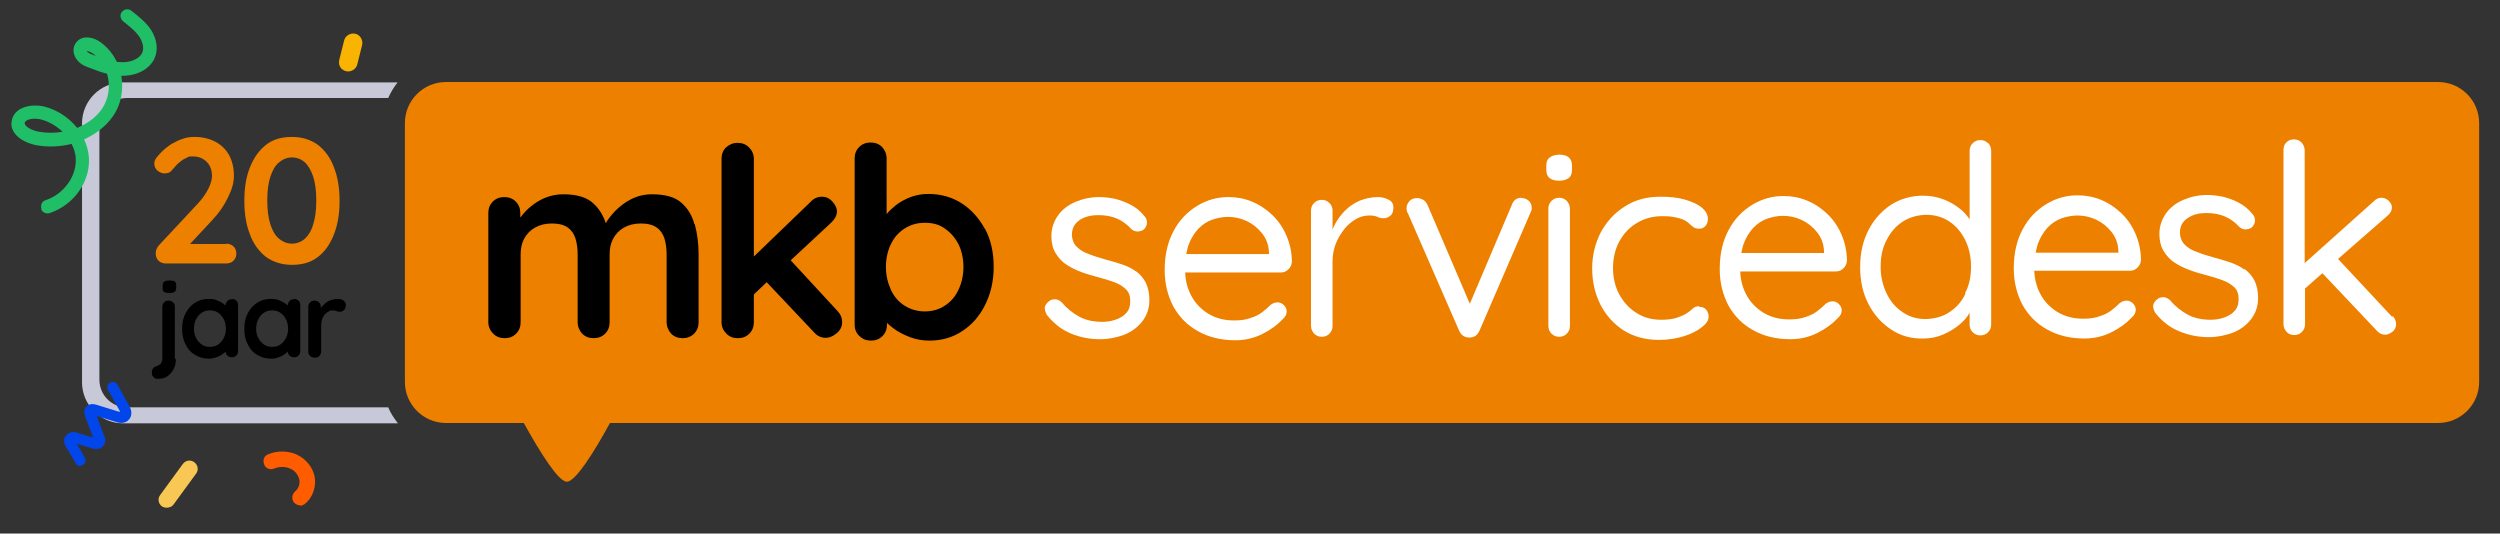
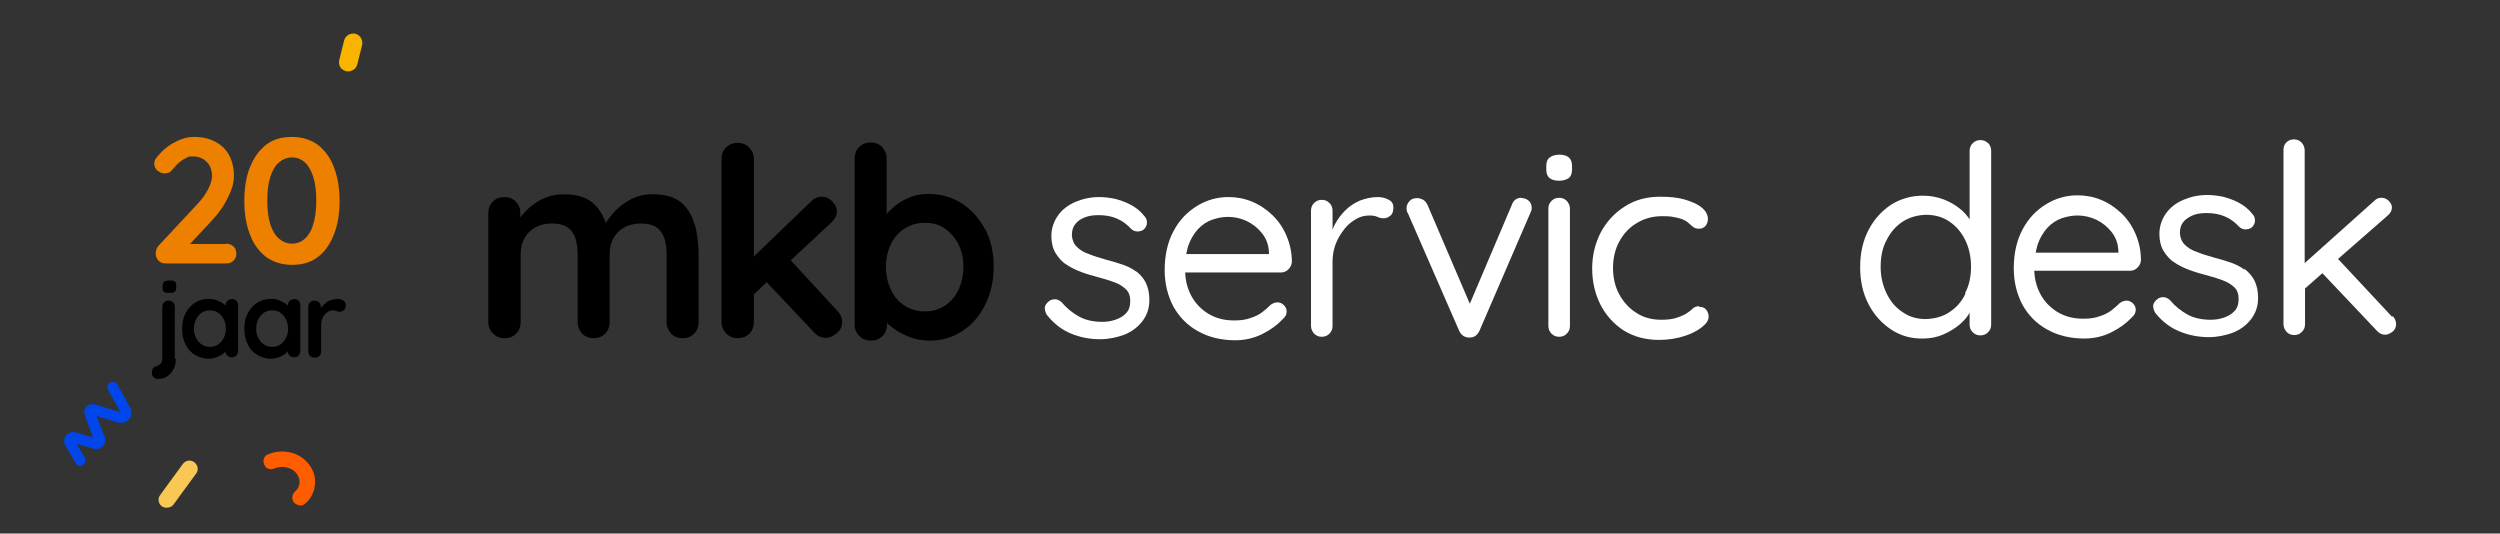
<svg xmlns="http://www.w3.org/2000/svg" id="Laag_2" data-name="Laag 2" version="1.1" viewBox="0 0 719.3 153.5">
  <rect x="0" y="0" width="719.3" height="153.5" fill="#333333" stroke="none" />
  <defs>
    <style>
      .cls-1, .cls-2, .cls-3, .cls-4, .cls-5, .cls-6, .cls-7, .cls-8, .cls-9, .cls-10 {
        stroke-width: 0px;
      }

      .cls-1, .cls-4 {
        fill: #ee8000;
      }

      .cls-1, .cls-10 {
        fill-rule: evenodd;
      }

      .cls-2 {
        fill: #ff5c00;
      }

      .cls-3 {
        fill: #0046eb;
      }

      .cls-5 {
        fill: #f9c753;
      }

      .cls-6 {
        fill: #000;
      }

      .cls-7 {
        fill: #21be68;
      }

      .cls-8 {
        fill: #f8b400;
      }

      .cls-9 {
        fill: #fff;
      }

      .cls-10 {
        fill: #c7c9d9;
      }
    </style>
  </defs>
-   <path class="cls-10" d="M36.5,117.2c-4.4,0-7.9-3.6-7.9-7.9V36.1c0-4.4,3.6-7.9,7.9-7.9h75.2c.7-1.6,1.6-3.1,2.7-4.5H35.4c-6.5,0-11.8,5.3-11.8,11.8v74.5c0,6.5,5.3,11.8,11.8,11.8h79.1c-1.1-1.4-2.1-2.9-2.8-4.6H36.5Z" />
-   <path id="Fill-60" class="cls-1" d="M128.3,23.6h573.2c6.5,0,11.8,5.3,11.8,11.8v74.5c0,6.5-5.3,11.8-11.8,11.8H175.5c-4.8,8.8-10,16.9-12.4,16.9s-7.5-8.1-12.4-16.9h-22.4c-6.5,0-11.8-5.3-11.8-11.8V35.4c0-6.5,5.3-11.8,11.8-11.8" />
  <g>
    <g>
      <path class="cls-6" d="M199.8,64.5c-.7-2.6-2-4.7-3.9-6.3-1.9-1.6-4.7-2.3-8.3-2.3-2.2,0-4.2.5-6,1.4-1.8.9-3.3,2.1-4.6,3.4-1.2,1.3-2.1,2.4-2.7,3.5-.7-2.1-1.8-4-3.3-5.4-1.9-2-4.9-2.9-9-2.9-1.7,0-3.2.3-4.6.8-1.4.5-2.7,1.2-3.9,2.1-1.2.9-2.2,1.8-3,2.8-.3.3-.5.7-.8,1v-1.3c0-1.3-.4-2.4-1.3-3.3-.9-.9-2-1.3-3.3-1.3s-2.4.4-3.3,1.3c-.9.9-1.3,2-1.3,3.3v31.4c0,1.3.5,2.4,1.4,3.3.9.9,2,1.3,3.3,1.3s2.4-.4,3.3-1.3c.9-.9,1.3-2,1.3-3.3v-19.5c0-1.7.3-3.2,1-4.5.7-1.3,1.7-2.4,3.1-3.2s3-1.2,4.9-1.2c2,0,3.5.4,4.6,1.2s1.8,1.9,2.2,3.2c.4,1.3.6,2.9.6,4.5v19.5c0,1.3.5,2.4,1.3,3.3.9.9,2,1.3,3.3,1.3,1.3,0,2.4-.4,3.3-1.3.9-.9,1.3-2,1.3-3.3v-19.5c0-1.7.3-3.2,1-4.5.7-1.3,1.7-2.4,3.1-3.2,1.4-.8,3-1.2,4.9-1.2,2,0,3.5.4,4.6,1.2,1.1.8,1.8,1.9,2.2,3.2.4,1.3.6,2.9.6,4.5v19.5c0,1.3.5,2.4,1.3,3.3.9.9,2,1.3,3.3,1.3,1.3,0,2.4-.4,3.3-1.3.9-.9,1.3-2,1.3-3.3v-19.5c0-3.2-.4-6.1-1.1-8.7Z" />
      <path class="cls-6" d="M227.6,74.8l11.4-10.6c1.2-1.1,1.8-2.2,1.8-3.4,0-.9-.4-1.8-1.3-2.8-.9-1-1.9-1.4-3-1.4-1.3,0-2.4.5-3.3,1.5l-16.3,15.7v-28.1c0-1.3-.5-2.4-1.4-3.3-.9-.9-2-1.3-3.3-1.3-1.3,0-2.4.5-3.3,1.3-.9.9-1.3,2-1.3,3.3v47c0,1.3.5,2.4,1.4,3.3.9.9,2,1.3,3.3,1.3,1.3,0,2.4-.4,3.3-1.3.9-.9,1.3-2,1.3-3.3v-8s3.7-3.5,3.7-3.5l13.7,14.5c.9,1,2,1.5,3.3,1.5,1,0,2-.4,3.1-1.3,1-.8,1.6-1.9,1.6-3.2,0-1.3-.5-2.4-1.5-3.4l-13.3-14.4Z" />
      <path class="cls-6" d="M283.4,65.9c-1.7-3.1-3.9-5.6-6.7-7.4-2.8-1.8-6-2.7-9.6-2.7-1.8,0-3.5.3-5.1.9-1.6.6-3,1.4-4.2,2.3-1.1.9-2,1.7-2.7,2.6v-16c0-1.3-.5-2.4-1.3-3.3-.9-.9-2-1.3-3.3-1.3s-2.4.4-3.3,1.3c-.9.9-1.3,2-1.3,3.3v47.8c0,1.4.5,2.5,1.4,3.3.9.9,2,1.3,3.3,1.3,1.3,0,2.4-.4,3.3-1.3.9-.9,1.3-2,1.3-3.3v-.5c.5.5,1.2,1.1,1.9,1.6,1.3,1,2.9,1.8,4.7,2.5,1.8.7,3.7,1,5.7,1,3.4,0,6.6-.9,9.3-2.7,2.8-1.8,5-4.3,6.6-7.5,1.6-3.2,2.5-6.8,2.5-11,0-4.2-.8-7.8-2.5-11ZM275.8,83.3c-.9,2-2.2,3.5-3.9,4.6-1.6,1.1-3.6,1.7-5.8,1.7s-4.2-.6-5.9-1.7c-1.7-1.1-3-2.6-3.9-4.6-.9-2-1.4-4.1-1.4-6.5,0-2.4.5-4.6,1.4-6.5.9-1.9,2.2-3.4,3.9-4.5,1.7-1.1,3.6-1.7,5.9-1.7s4.2.5,5.8,1.7c1.6,1.1,2.9,2.6,3.9,4.5.9,1.9,1.4,4.1,1.4,6.5,0,2.4-.5,4.6-1.4,6.5Z" />
    </g>
    <g>
      <path class="cls-9" d="M327,78.2c-1.2-.9-2.6-1.6-4.1-2.1-1.5-.5-3.1-1-4.7-1.4-1.8-.5-3.4-1-4.9-1.6-1.5-.5-2.6-1.2-3.5-2.1-.9-.9-1.3-2-1.4-3.3,0-1.5.4-2.6,1.2-3.5s1.8-1.4,2.9-1.8c1.2-.4,2.4-.5,3.6-.5,1.9,0,3.7.3,5.3,1,1.6.7,2.9,1.7,4,2.9.5.5,1,.7,1.7.8.7,0,1.3-.1,1.9-.5.7-.6,1-1.3,1-2.1,0-.8-.3-1.4-.8-1.9-1.1-1.4-2.4-2.4-3.9-3.2-1.5-.8-3-1.3-4.5-1.7-1.5-.3-3-.5-4.5-.5-2.5,0-4.8.5-6.9,1.4-2.1.9-3.8,2.2-5,3.9-1.2,1.7-1.9,3.7-1.9,5.9,0,1.9.4,3.6,1.2,4.9.8,1.3,1.8,2.5,3.1,3.3,1.3.9,2.8,1.6,4.4,2.2,1.6.6,3.3,1.1,4.9,1.5,1.6.4,3.1.9,4.5,1.4,1.4.5,2.5,1.2,3.3,2,.9.8,1.3,2,1.3,3.4,0,1.5-.4,2.7-1.2,3.5-.8.9-1.9,1.5-3.1,1.9-1.2.4-2.4.6-3.7.6-2.6,0-4.9-.5-6.7-1.5-1.8-1-3.5-2.3-4.9-4-.6-.6-1.2-.9-1.9-1-.7,0-1.3.1-1.8.5-.8.6-1.2,1.2-1.3,1.9,0,.7.2,1.4.6,2.1,2,2.5,4.3,4.3,7,5.4,2.7,1.1,5.5,1.6,8.3,1.6,2.5,0,4.8-.5,7-1.3,2.2-.9,3.9-2.2,5.2-3.9,1.3-1.7,2-3.7,2-6.1,0-2-.4-3.7-1.1-5.1-.7-1.3-1.7-2.4-2.9-3.3Z" />
      <path class="cls-9" d="M366,61.8c-1.7-1.6-3.6-2.9-5.8-3.8-2.2-.9-4.4-1.3-6.8-1.3-3.1,0-6.1.8-8.9,2.5-2.8,1.7-5.1,4-6.8,7.2-1.7,3.1-2.6,6.9-2.6,11.3,0,4,.9,7.4,2.5,10.5,1.7,3,4,5.4,7.1,7.1,3,1.7,6.6,2.6,10.7,2.6,2.8,0,5.4-.6,7.8-1.8,2.4-1.2,4.3-2.6,5.8-4.2.8-.7,1.2-1.4,1.2-2.3,0-.7-.3-1.3-.8-1.8-.5-.5-1.1-.8-1.8-.8-.7,0-1.3.2-2,.7-.7.7-1.5,1.4-2.4,2.1-.9.7-2.1,1.3-3.4,1.7-1.3.5-2.9.7-4.7.7-2.8,0-5.2-.6-7.4-1.9-2.1-1.3-3.8-3-5-5.3-1-1.9-1.6-4.1-1.7-6.6h27.6c.8,0,1.5-.3,2.1-.9.6-.6.9-1.2,1-2.1,0-2.8-.6-5.4-1.6-7.7s-2.4-4.3-4.1-5.9ZM341.3,73.1c.2-.9.4-1.9.7-2.7.7-1.9,1.7-3.4,2.8-4.6,1.2-1.2,2.5-2.1,4-2.6,1.5-.5,3-.8,4.5-.8,1.9,0,3.7.4,5.4,1.2,1.7.8,3.2,2,4.4,3.5,1.2,1.5,1.9,3.3,2,5.4v.6s-23.9,0-23.9,0Z" />
      <path class="cls-9" d="M399.6,57.5c-.9-.5-2-.8-3.1-.8-1.9,0-3.6.4-5.2,1-1.6.7-3,1.6-4.2,2.8-1.2,1.2-2.2,2.5-3,4-.3.5-.5,1.1-.7,1.6v-5.5c0-.9-.3-1.6-.9-2.2-.6-.6-1.3-.9-2.2-.9-.9,0-1.6.3-2.2.9-.6.6-.9,1.3-.9,2.2v33.2c0,.9.4,1.6.9,2.2.6.6,1.3.9,2.2.9.9,0,1.6-.3,2.2-.9.6-.6.9-1.3.9-2.2v-18.5c0-1.8.3-3.5.9-5.1.6-1.6,1.5-3,2.5-4.3,1-1.3,2.2-2.2,3.4-2.9,1.2-.7,2.5-1,3.8-1,.9,0,1.7.1,2.3.4.6.3,1.2.4,1.9.4.7,0,1.3-.3,1.9-.8.6-.5.8-1.3.8-2.4,0-1-.5-1.7-1.4-2.2Z" />
      <path class="cls-9" d="M437.8,56.9c-1.3,0-2.3.6-2.8,2l-12.1,28.5-12.2-28.5c-.3-.6-.7-1.1-1.2-1.4-.6-.3-1.1-.5-1.8-.5-1,0-1.7.3-2.2.9-.5.6-.8,1.2-.8,1.9,0,.4,0,.7.1.9,0,.3.2.5.3.7l14.7,33.7c.3.7.7,1.2,1.3,1.6.6.3,1.2.5,1.9.4,1.2,0,2.1-.7,2.7-2l14.6-33.8c.1-.2.2-.4.3-.7s.1-.6.1-.9c0-.8-.3-1.4-.8-1.9-.6-.5-1.2-.8-2-.8Z" />
      <path class="cls-9" d="M451.4,45.3c-.6-.5-1.5-.8-2.7-.8-1.2,0-2.2.3-2.8.8-.7.5-1,1.3-1,2.4v1.1c0,1.1.3,1.9.9,2.4.6.5,1.5.8,2.8.8,1.2,0,2.1-.3,2.8-.8.6-.5.9-1.3.9-2.4v-1.1c0-1.1-.3-1.8-.9-2.4Z" />
      <path class="cls-9" d="M450.8,57.8c-.6-.6-1.3-.9-2.2-.9-.9,0-1.6.3-2.2.9-.6.6-.9,1.3-.9,2.2v33.8c0,.9.3,1.6.9,2.2.6.6,1.3.9,2.2.9.9,0,1.6-.3,2.2-.9.6-.6.9-1.3.9-2.2v-33.8c0-.9-.4-1.6-.9-2.2Z" />
      <path class="cls-9" d="M488.9,88.1c-.9,0-1.5.3-2,.8-.5.5-1.2,1-2,1.5-.8.4-1.7.8-2.7,1.1-1,.3-2.4.5-4.2.5-2.7,0-5.1-.6-7.2-2-2.1-1.3-3.7-3.1-4.9-5.3-1.2-2.2-1.8-4.8-1.8-7.6,0-2.8.6-5.4,1.8-7.6,1.2-2.2,2.8-4,5-5.3,2.1-1.3,4.6-2,7.3-2,1.2,0,2.4,0,3.6.3,1.2.2,2.1.5,2.7.8.7.3,1.2.7,1.6,1.1.4.4.8.7,1.2,1,.4.3,1,.4,1.6.4.8,0,1.4-.3,1.9-.9.4-.6.6-1.2.6-1.9,0-1.2-.6-2.3-1.8-3.3-1.2-1-2.9-1.7-4.9-2.3-2.1-.6-4.4-.8-7-.8-3.9,0-7.3.9-10.2,2.8-2.9,1.8-5.2,4.3-6.9,7.4-1.6,3.1-2.5,6.6-2.5,10.4,0,3.9.8,7.3,2.4,10.5,1.6,3.1,3.9,5.6,6.7,7.4,2.9,1.8,6.3,2.7,10.1,2.7,2.7,0,5.1-.4,7.3-1.1,2.2-.7,3.9-1.6,5.1-2.6,1.3-1,1.9-2,1.9-2.9,0-.8-.2-1.5-.7-2.1-.5-.6-1.1-.8-2-.8Z" />
-       <path class="cls-9" d="M525.7,61.5c-1.7-1.6-3.6-2.9-5.8-3.8-2.2-.9-4.4-1.3-6.8-1.3-3.1,0-6.1.8-8.9,2.5-2.8,1.7-5.1,4-6.8,7.2-1.7,3.1-2.6,6.9-2.6,11.3,0,4,.9,7.4,2.5,10.5,1.7,3,4,5.4,7.1,7.1,3,1.7,6.6,2.6,10.7,2.6,2.8,0,5.4-.6,7.8-1.8,2.4-1.2,4.3-2.6,5.8-4.2.8-.7,1.2-1.4,1.2-2.3,0-.7-.3-1.3-.8-1.8-.5-.5-1.1-.8-1.8-.8-.7,0-1.3.2-2,.7-.7.7-1.5,1.4-2.4,2.1-.9.7-2.1,1.3-3.4,1.7-1.3.5-2.9.7-4.7.7-2.8,0-5.2-.6-7.4-1.9-2.1-1.3-3.8-3-5-5.3-1-1.9-1.6-4.1-1.7-6.6h27.6c.8,0,1.5-.3,2.1-.9.6-.6.9-1.2,1-2.1,0-2.8-.6-5.4-1.6-7.7-1-2.3-2.4-4.3-4.1-5.9ZM501,72.8c.2-.9.4-1.9.7-2.7.7-1.9,1.7-3.4,2.8-4.6,1.2-1.2,2.5-2.1,4-2.6,1.5-.5,3-.8,4.5-.8,1.9,0,3.7.4,5.4,1.2,1.7.8,3.2,2,4.4,3.5,1.2,1.5,1.9,3.3,2,5.4v.6s-23.9,0-23.9,0Z" />
      <path class="cls-9" d="M572,41.2c-.6-.6-1.3-.9-2.2-.9-.9,0-1.6.3-2.2.9-.6.6-.9,1.3-.9,2.2v19.7c-.7-1-1.5-2-2.5-2.8-1.4-1.2-3.1-2.2-4.9-2.9-1.9-.7-3.8-1.1-6-1.1-3.4,0-6.5.9-9.2,2.6-2.7,1.8-4.9,4.2-6.5,7.3-1.6,3.1-2.4,6.6-2.4,10.7,0,4,.8,7.5,2.4,10.6,1.6,3.1,3.8,5.5,6.5,7.3,2.7,1.8,5.8,2.7,9.3,2.6,2.1,0,4-.4,5.8-1.2,1.8-.8,3.3-1.7,4.7-2.9,1.2-1,2.1-2.1,2.8-3.3v3.4c0,.9.3,1.6.9,2.2.6.6,1.3.9,2.2.9.9,0,1.6-.3,2.2-.9.6-.6.9-1.3.9-2.2v-50.1c0-.9-.4-1.6-.9-2.2ZM565.5,84.5c-1.1,2.3-2.6,4-4.6,5.3-1.9,1.3-4.2,1.9-6.8,2-2.5,0-4.7-.6-6.7-2-2-1.3-3.5-3.1-4.6-5.4-1.1-2.3-1.7-4.8-1.7-7.6,0-2.9.5-5.5,1.7-7.7,1.1-2.2,2.6-4,4.6-5.3,2-1.3,4.2-1.9,6.7-2,2.5,0,4.8.6,6.7,1.9,2,1.3,3.5,3.1,4.6,5.3,1.1,2.2,1.7,4.8,1.7,7.7,0,2.8-.5,5.4-1.7,7.6Z" />
      <path class="cls-9" d="M610.3,61.3c-1.7-1.6-3.6-2.9-5.8-3.8-2.2-.9-4.4-1.3-6.8-1.3-3.1,0-6.1.8-8.9,2.5-2.8,1.7-5.1,4-6.8,7.2-1.7,3.1-2.6,6.9-2.6,11.3,0,4,.9,7.4,2.5,10.5,1.7,3,4,5.4,7.1,7.1,3,1.7,6.6,2.6,10.7,2.6,2.8,0,5.4-.6,7.8-1.8,2.4-1.2,4.3-2.6,5.8-4.2.8-.7,1.2-1.4,1.2-2.3,0-.7-.3-1.3-.8-1.8-.5-.5-1.1-.8-1.8-.8-.7,0-1.3.2-2,.7-.7.7-1.5,1.4-2.4,2.1-.9.7-2.1,1.3-3.4,1.7-1.3.5-2.9.7-4.7.7-2.8,0-5.2-.6-7.4-1.9-2.1-1.3-3.8-3-5-5.3-1-1.9-1.6-4.1-1.7-6.6h27.6c.8,0,1.5-.3,2.1-.9.6-.6.9-1.2,1-2.1,0-2.8-.6-5.4-1.6-7.7-1-2.3-2.4-4.3-4.1-5.9ZM585.7,72.7c.2-.9.4-1.9.7-2.7.7-1.9,1.7-3.4,2.8-4.6,1.2-1.2,2.5-2.1,4-2.6,1.5-.5,3-.8,4.5-.8,1.9,0,3.7.4,5.4,1.2,1.7.8,3.2,2,4.4,3.5,1.2,1.5,1.9,3.3,2,5.4v.6s-23.9,0-23.9,0Z" />
      <path class="cls-9" d="M645.8,77.6c-1.2-.9-2.6-1.6-4.1-2.1-1.5-.5-3.1-1-4.7-1.4-1.8-.5-3.4-1-4.9-1.6-1.5-.5-2.6-1.2-3.5-2.1-.9-.9-1.3-2-1.4-3.3,0-1.5.4-2.6,1.2-3.5.8-.8,1.8-1.4,2.9-1.8,1.2-.4,2.4-.5,3.6-.5,1.9,0,3.7.3,5.3,1,1.6.7,2.9,1.7,4,2.9.5.5,1,.7,1.7.8.7,0,1.3-.1,1.9-.5.7-.6,1-1.3,1-2.1,0-.8-.3-1.4-.8-1.9-1.1-1.4-2.4-2.4-3.9-3.2-1.5-.8-3-1.3-4.5-1.7-1.6-.3-3-.5-4.5-.5-2.5,0-4.8.5-6.9,1.4-2.1.9-3.8,2.2-5,3.9-1.2,1.7-1.9,3.7-1.9,5.9,0,1.9.4,3.6,1.2,4.9.8,1.3,1.8,2.5,3.1,3.3,1.3.9,2.8,1.6,4.4,2.2,1.6.6,3.3,1.1,4.9,1.5,1.6.4,3.1.9,4.5,1.4,1.4.5,2.5,1.2,3.4,2,.9.8,1.3,2,1.3,3.4,0,1.5-.4,2.7-1.2,3.5-.8.9-1.9,1.5-3.1,1.9-1.2.4-2.4.6-3.7.6-2.6,0-4.9-.5-6.7-1.5-1.8-1-3.5-2.3-4.9-4-.6-.6-1.2-.9-1.9-1-.7,0-1.3.1-1.8.5-.8.6-1.2,1.2-1.3,1.9,0,.7.2,1.4.6,2.1,2,2.5,4.3,4.3,7.1,5.4,2.7,1.1,5.5,1.6,8.3,1.6,2.5,0,4.8-.5,7-1.3,2.2-.9,3.9-2.2,5.2-3.9,1.3-1.7,2-3.7,2-6.1,0-2-.4-3.7-1.1-5.1-.7-1.3-1.7-2.4-2.9-3.3Z" />
      <path class="cls-9" d="M688.2,91.1l-15.5-16.6,14.3-12.5c.8-.7,1.2-1.4,1.2-2.3,0-.7-.3-1.3-.9-1.9-.6-.6-1.3-.9-2.1-.9-.8,0-1.5.3-2.1.9l-20,17.9v-32.5c0-.9-.4-1.6-.9-2.2-.6-.6-1.3-.9-2.2-.9-.9,0-1.6.3-2.2.9-.6.6-.8,1.3-.8,2.2v50.1c0,.9.4,1.6.9,2.2.6.6,1.3.9,2.2.9.9,0,1.6-.3,2.2-.9.6-.6.9-1.3.9-2.2v-10.3s5-4.4,5-4.4l15.8,16.7c.7.7,1.4,1,2.3,1,.6,0,1.3-.3,2-.8.7-.5,1.1-1.3,1.1-2.2,0-.9-.3-1.6-.9-2.3Z" />
    </g>
  </g>
  <g>
    <path class="cls-4" d="M65.1,70.1c.8,0,1.5.3,2.1.8.5.5.8,1.2.8,2.1s-.3,1.4-.8,2c-.5.5-1.2.8-2.1.8h-17.4c-.9,0-1.6-.3-2.1-.8-.5-.5-.8-1.2-.8-2.1s.3-1.6.9-2.3l11.2-12c1.3-1.4,2.3-2.8,3-4.2.7-1.4,1.1-2.7,1.1-3.7,0-1.7-.5-3.1-1.5-4.1-1-1-2.3-1.6-4-1.6s-1.3.2-2,.5c-.7.3-1.3.7-2,1.3-.6.5-1.2,1.2-1.8,1.9-.4.5-.8.9-1.2,1-.4.1-.8.2-1.1.2-.8,0-1.4-.3-2.1-.8-.6-.6-.9-1.2-.9-2s.2-1.1.6-1.7c.4-.5.9-1.1,1.5-1.7.9-.9,1.8-1.6,2.9-2.3,1.1-.6,2.2-1.2,3.3-1.5,1.1-.4,2.2-.5,3.3-.5,2.3,0,4.3.5,6,1.4,1.7.9,3,2.2,3.9,3.8.9,1.7,1.4,3.6,1.4,5.9s-.6,4-1.7,6.3c-1.1,2.3-2.6,4.5-4.5,6.5l-6.9,7.4-.6-.5h11.5Z" />
    <path class="cls-4" d="M84,76.2c-2.9,0-5.4-.8-7.5-2.3-2-1.6-3.6-3.7-4.6-6.5-1.1-2.8-1.6-6-1.6-9.6s.5-6.9,1.6-9.6c1.1-2.8,2.6-4.9,4.6-6.5,2-1.6,4.5-2.3,7.5-2.3s5.4.8,7.5,2.3c2,1.6,3.6,3.7,4.6,6.5,1.1,2.8,1.6,6,1.6,9.6s-.5,6.8-1.6,9.6c-1.1,2.8-2.6,5-4.6,6.5-2,1.6-4.5,2.3-7.5,2.3ZM84,70.1c1.4,0,2.7-.5,3.7-1.4,1-.9,1.9-2.3,2.4-4.1.6-1.8.9-4.1.9-6.9s-.3-5.1-.9-6.9c-.6-1.8-1.4-3.2-2.4-4.1-1-.9-2.3-1.4-3.7-1.4s-2.6.5-3.7,1.4c-1.1.9-1.9,2.3-2.5,4.1-.6,1.8-.9,4.1-.9,6.9s.3,5,.9,6.9c.6,1.8,1.4,3.2,2.5,4.1,1.1.9,2.3,1.4,3.7,1.4Z" />
  </g>
  <g>
    <path class="cls-6" d="M50.6,103.2c0,1.2-.2,2.2-.7,3.1-.5.9-1.1,1.5-1.8,2s-1.6.7-2.6.7-.9-.2-1.3-.5-.5-.7-.5-1.2v-.3c0-.5.2-.8.4-1.1s.7-.5,1.1-.6c.5-.2.8-.4,1.1-.7.2-.3.3-.7.4-1.1,0-.4,0-.8,0-1.3v-13.9c0-.5.2-1,.5-1.3.4-.4.8-.5,1.3-.5s1,.2,1.3.5c.4.4.5.8.5,1.3v15ZM48.7,84.3c-.7,0-1.2-.1-1.5-.3s-.4-.6-.4-1.2v-.6c0-.6.2-1,.5-1.2.3-.2.8-.3,1.5-.3s1.2.1,1.5.3.4.6.4,1.2v.6c0,.6-.2,1-.5,1.2-.3.2-.8.3-1.5.3Z" />
    <path class="cls-6" d="M66.7,86c.5,0,1,.2,1.3.5.4.4.5.8.5,1.4v13.1c0,.5-.2,1-.5,1.3-.4.4-.8.5-1.3.5s-1-.2-1.3-.5c-.4-.4-.5-.8-.5-1.3v-1.5l.7.3c0,.3-.1.6-.4,1-.3.4-.7.8-1.2,1.1-.5.4-1.1.7-1.8.9-.7.3-1.4.4-2.2.4-1.4,0-2.7-.4-3.9-1.1-1.2-.7-2.1-1.7-2.7-3-.7-1.3-1-2.8-1-4.5s.3-3.2,1-4.5c.7-1.3,1.6-2.3,2.7-3,1.1-.7,2.4-1.1,3.8-1.1s1.7.1,2.5.4c.7.3,1.4.6,1.9,1,.5.4,1,.8,1.3,1.3.3.4.4.8.4,1.1l-1.1.4v-2.3c0-.5.2-1,.5-1.3.4-.4.8-.5,1.3-.5ZM60.4,99.8c.9,0,1.7-.2,2.4-.7.7-.5,1.2-1.1,1.6-1.9.4-.8.6-1.7.6-2.6s-.2-1.9-.6-2.7-.9-1.4-1.6-1.9c-.7-.5-1.5-.7-2.4-.7s-1.7.2-2.4.7c-.7.5-1.2,1.1-1.6,1.9s-.6,1.7-.6,2.7.2,1.9.6,2.6c.4.8.9,1.4,1.6,1.9.7.5,1.5.7,2.4.7Z" />
    <path class="cls-6" d="M84.6,86c.5,0,1,.2,1.3.5.4.4.5.8.5,1.4v13.1c0,.5-.2,1-.5,1.3-.4.4-.8.5-1.3.5s-1-.2-1.3-.5c-.4-.4-.5-.8-.5-1.3v-1.5l.7.3c0,.3-.1.6-.4,1-.3.4-.7.8-1.2,1.1-.5.4-1.1.7-1.8.9-.7.3-1.4.4-2.2.4-1.4,0-2.7-.4-3.9-1.1-1.2-.7-2.1-1.7-2.7-3-.7-1.3-1-2.8-1-4.5s.3-3.2,1-4.5c.7-1.3,1.6-2.3,2.7-3,1.1-.7,2.4-1.1,3.8-1.1s1.7.1,2.5.4c.7.3,1.4.6,1.9,1,.5.4,1,.8,1.3,1.3.3.4.4.8.4,1.1l-1.1.4v-2.3c0-.5.2-1,.5-1.3.4-.4.8-.5,1.3-.5ZM78.3,99.8c.9,0,1.7-.2,2.4-.7.7-.5,1.2-1.1,1.6-1.9.4-.8.6-1.7.6-2.6s-.2-1.9-.6-2.7-.9-1.4-1.6-1.9c-.7-.5-1.5-.7-2.4-.7s-1.7.2-2.4.7c-.7.5-1.2,1.1-1.6,1.9s-.6,1.7-.6,2.7.2,1.9.6,2.6c.4.8.9,1.4,1.6,1.9.7.5,1.5.7,2.4.7Z" />
    <path class="cls-6" d="M90.5,102.9c-.5,0-1-.2-1.3-.5-.4-.4-.5-.8-.5-1.3v-12.8c0-.5.2-1,.5-1.3.4-.4.8-.5,1.3-.5s1,.2,1.3.5c.4.4.5.8.5,1.3v2.9l-.2-2.1c.2-.5.5-.9.9-1.3.4-.4.8-.7,1.2-1,.5-.3.9-.4,1.5-.6.5-.1,1-.2,1.6-.2s1.1.2,1.6.5c.4.4.6.8.6,1.2,0,.7-.2,1.2-.5,1.5-.4.3-.7.5-1.1.5s-.7,0-1.1-.2c-.3-.1-.7-.2-1.1-.2s-.7,0-1.1.3c-.4.2-.7.4-1.1.8-.3.4-.6.8-.8,1.4-.2.5-.3,1.2-.3,1.9v7.4c0,.5-.2,1-.5,1.3-.4.4-.8.5-1.3.5Z" />
  </g>
-   <path class="cls-7" d="M11.9,60.2c0,0,0-.1,0-.2-.3-1,.2-2.1,1.2-2.4,5.2-1.7,8.9-6.8,8.7-11.8,0-1.5-.5-3-1.2-4.4-3.2.8-6.6,1-10,.4-2.2-.4-5-1.5-6.4-3.5-.8-1.1-1.1-2.3-.8-3.6.2-1.3,1-2.4,2.2-3.2,2.3-1.4,5.4-1.3,7.3-.8,3.7,1,7,3.2,9.3,6.1,2.9-1.2,5.4-3,7-5.3,2.2-3.1,2.6-6.9,1.6-10.3-1.7-.4-3.3-1-4.8-1.6-1.1-.4-2.6-.9-3.6-2.1-1.5-1.6-1.7-4-.3-5.5,1.8-2,4.9-1.3,6.9.2,2,1.5,3.6,3.4,4.6,5.6.6,0,1.1.1,1.7.1,2.6,0,4.9-1.1,5.6-2.7.7-1.5,0-3.4-.8-4.6-1.1-1.7-3-3.1-4.7-4.5-.8-.7-1-1.9-.3-2.7.7-.8,1.9-1,2.7-.3,1.9,1.5,4.1,3.2,5.6,5.4,1.8,2.8,2.2,5.9,1,8.4-1.4,3-5,4.9-9.1,4.9-.1,0-.3,0-.4,0,.7,4,0,8.4-2.6,11.9-1.9,2.7-4.8,4.9-8.1,6.4.8,1.7,1.3,3.6,1.4,5.5.3,6.8-4.4,13.4-11.3,15.7-.9.3-2-.1-2.4-1ZM18,37.9c-1.7-1.6-3.8-2.9-6.1-3.5-1.5-.4-3.4-.3-4.3.3-.4.3-.5.5-.5.6,0,.2,0,.4.2.7.6.8,2.2,1.6,3.9,1.9,2.3.4,4.6.4,6.8,0ZM27.6,16.1c-.3-.3-.6-.5-.9-.7-.7-.5-1.4-.7-1.7-.7,0,0,0,.1.1.2.5.5,1.4.8,2.2,1.1.1,0,.2,0,.3.1Z" />
  <path class="cls-3" d="M23.1,134.1c-.5,0-1.1-.3-1.3-.8l-3-5.1c-.5-.9-.5-2.1.2-2.9.7-.8,1.8-1.2,2.8-.9l5,1.5-2.3-6.1c-.1-.4-.5-1.3,0-2.3.2-.4,1.1-1.8,3.4-1l6.1,1.9c.3,0,.5.1.6.1l-3.5-6.3c-.4-.7-.2-1.7.6-2.1.8-.4,1.7-.2,2.1.6l3.6,6.5c.4.8.5,1.6.3,2.4-.2.8-.7,1.3-1.3,1.7-.9.5-2,.5-3.3,0l-5.3-1.6,2.3,6c.4.9.2,2-.5,2.7-.7.7-1.7,1-2.7.7l-4.8-1.4,2.3,4c.4.7.2,1.7-.6,2.1-.2.1-.5.2-.8.2Z" />
  <path class="cls-2" d="M86.4,145.4c-.7,0-1.3-.3-1.8-.8-.8-1-.6-2.4.3-3.2,1-.8,1.5-2.2,1.2-3.5-.3-1.3-1.3-2.6-2.7-3.1-1.3-.6-3-.6-4.5,0-1.2.5-2.5,0-2.9-1.2-.5-1.2,0-2.5,1.2-2.9,2.6-1.1,5.5-1,8,0,2.7,1.2,4.7,3.6,5.3,6.3.6,2.9-.5,6.2-2.8,8-.4.3-.9.5-1.4.5Z" />
  <path class="cls-5" d="M49.3,145.7c-.8.5-1.9.5-2.7,0-1.1-.8-1.3-2.3-.5-3.3l6.5-8.9c.8-1.1,2.3-1.3,3.3-.5,1.1.8,1.3,2.3.5,3.3l-6.5,8.9c-.2.2-.4.4-.6.6Z" />
  <path class="cls-8" d="M98.4,19.9c-.7-.6-1-1.6-.8-2.6l1.4-5.6c.3-1.4,1.8-2.3,3.2-2,1.4.3,2.3,1.8,2,3.2l-1.4,5.6c-.3,1.4-1.8,2.3-3.2,2-.4-.1-.8-.3-1.2-.6Z" />
</svg>